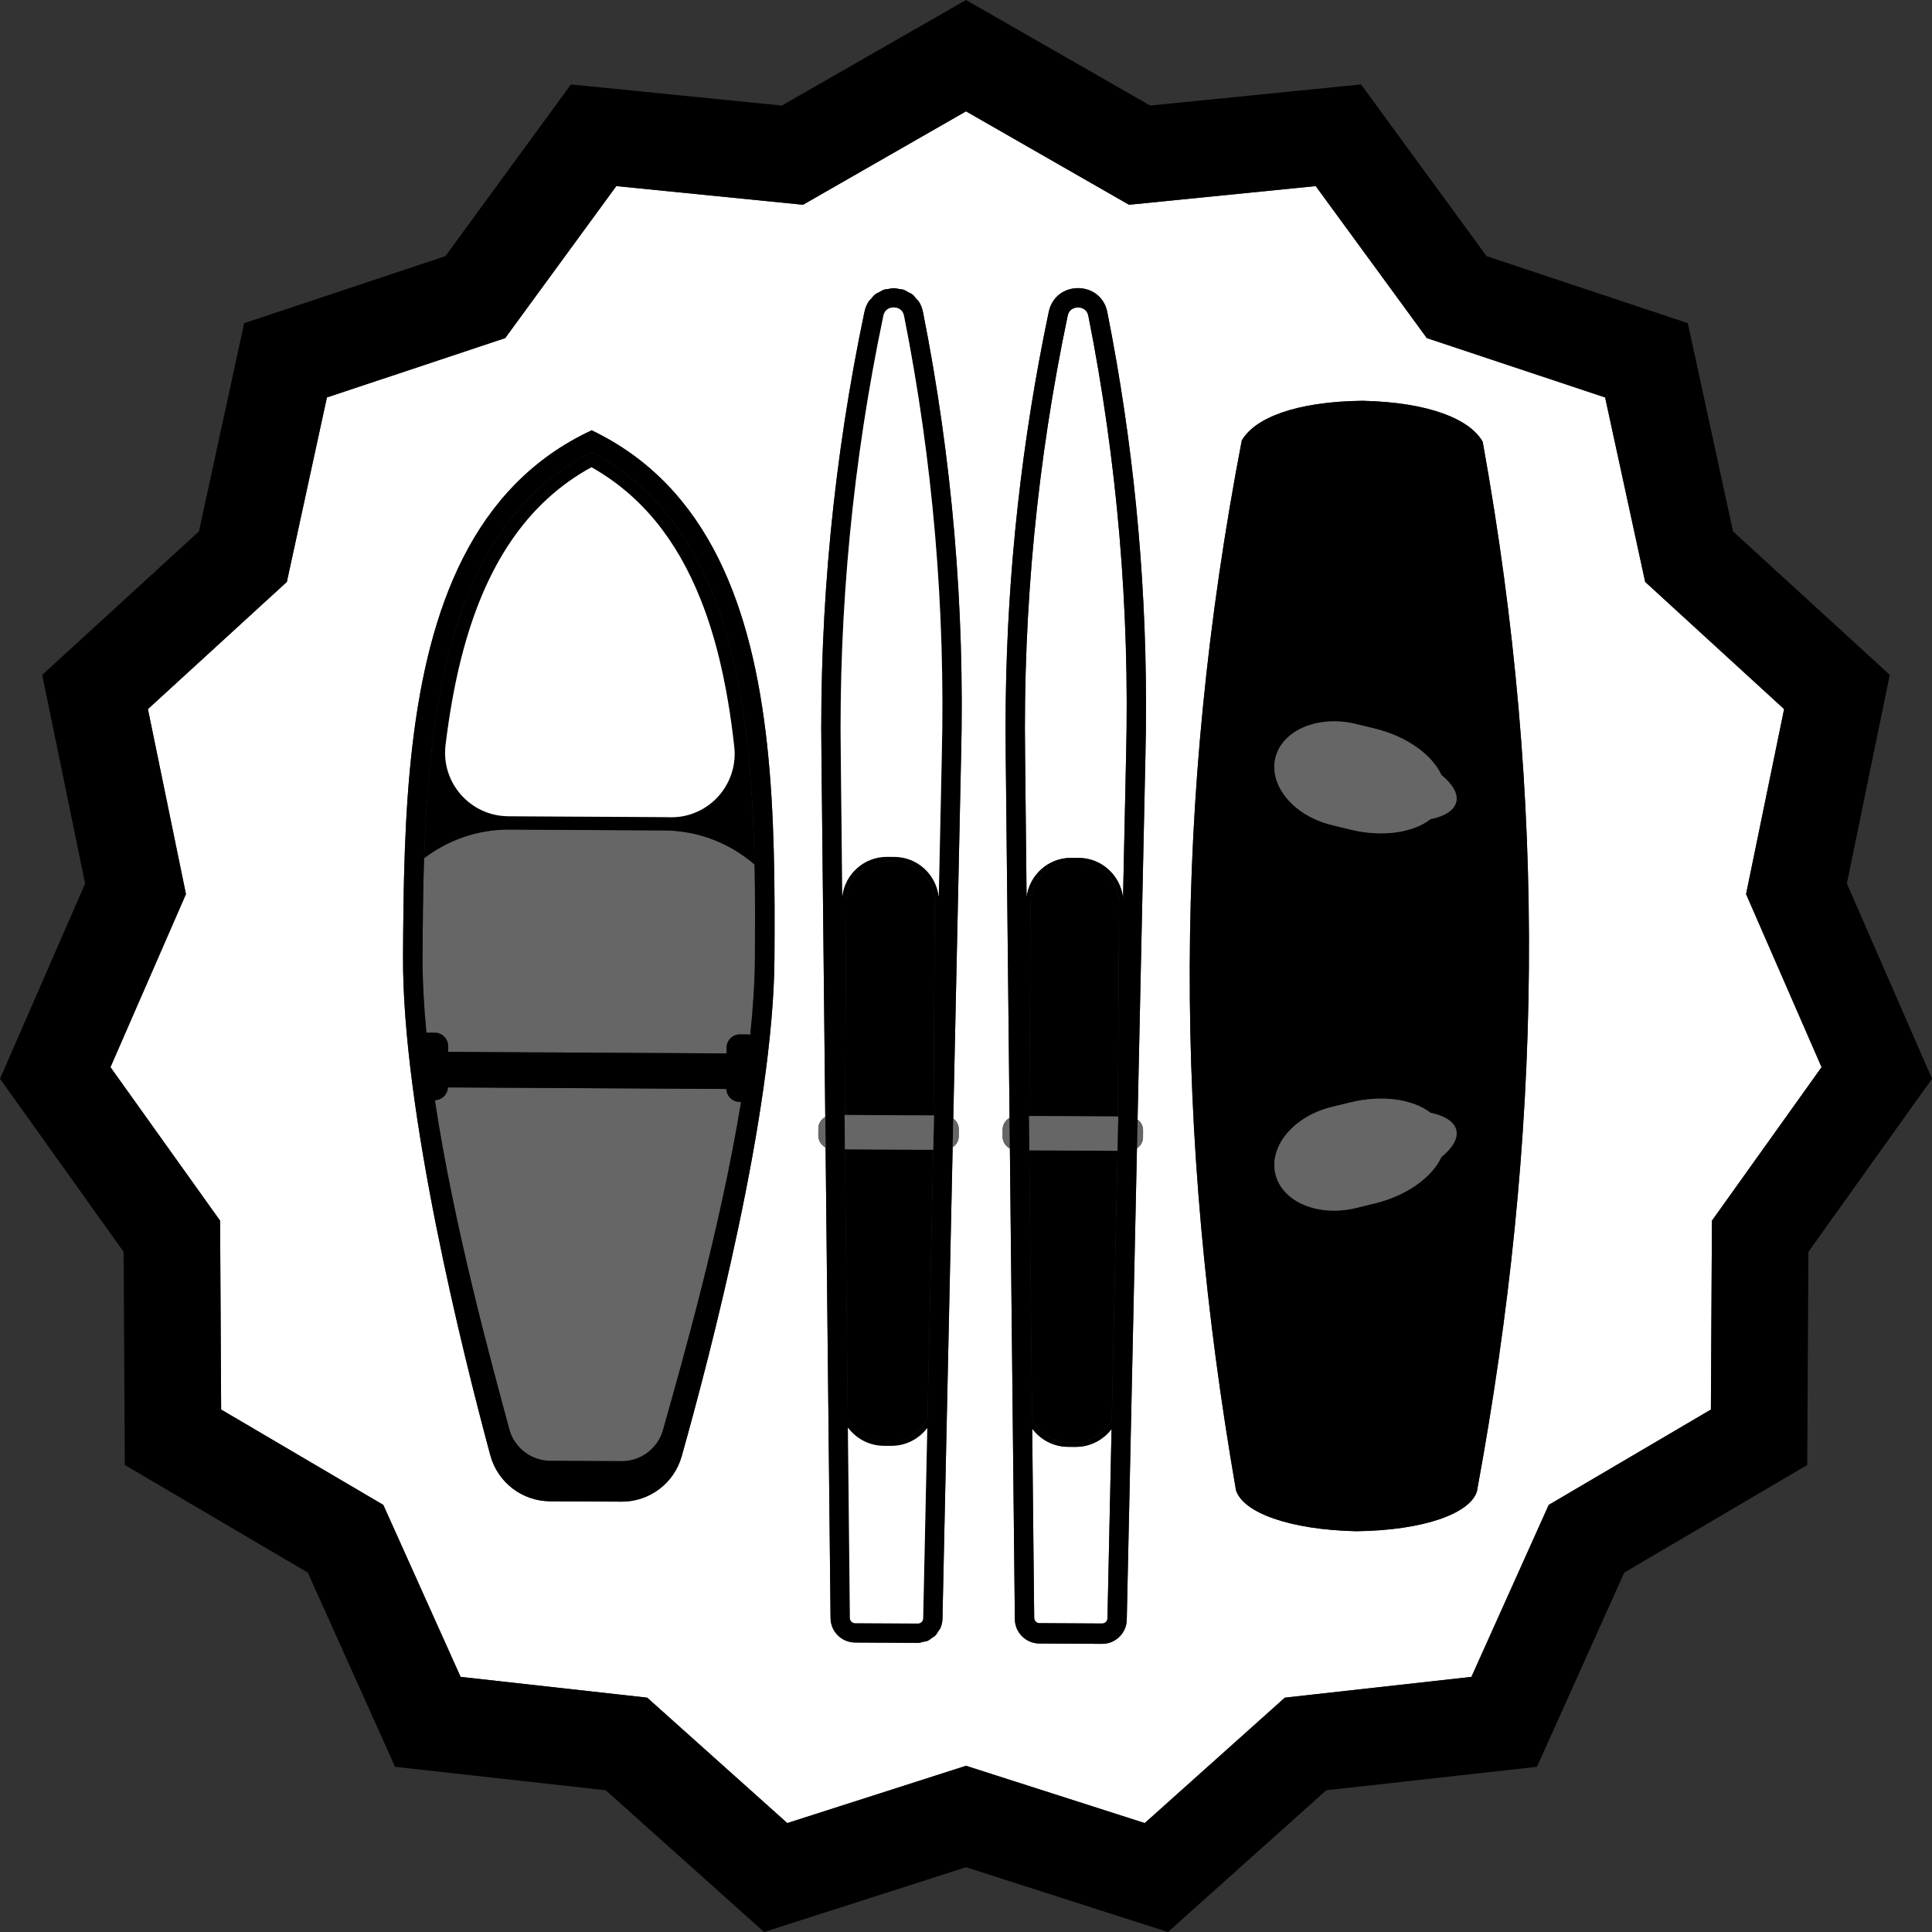
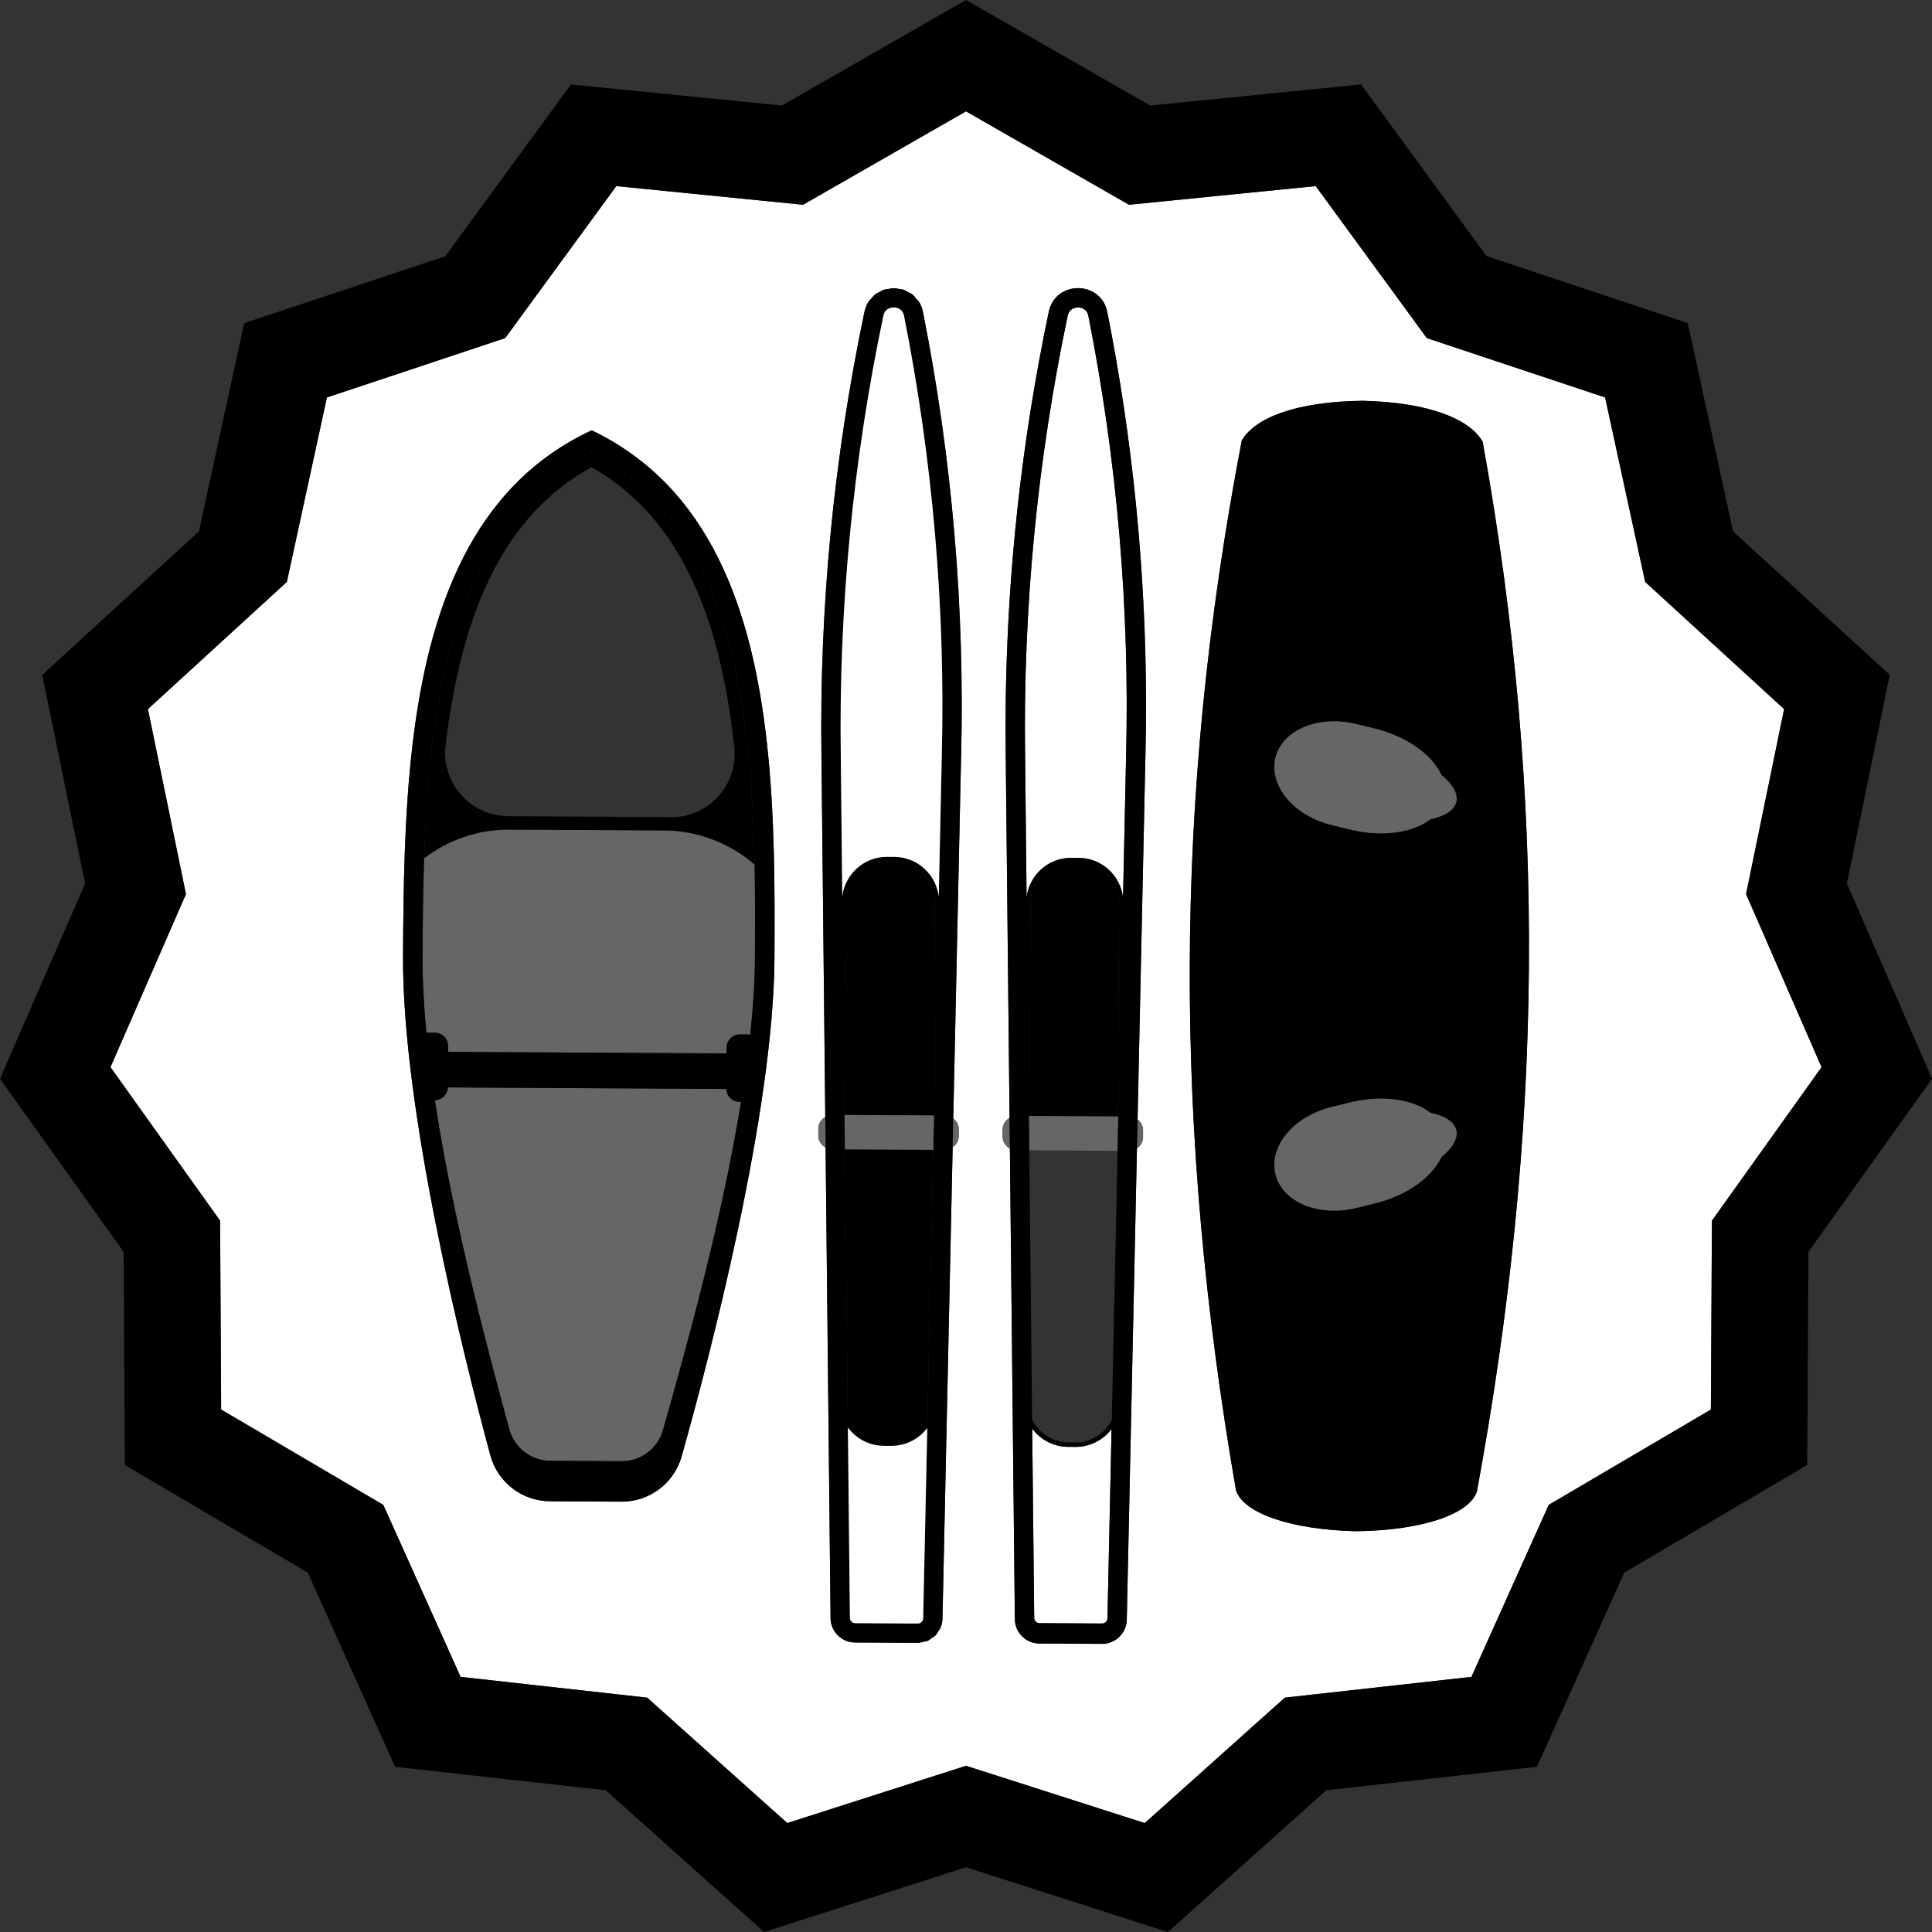
<svg xmlns="http://www.w3.org/2000/svg" id="Layer_1" viewBox="0 0 100 100">
  <rect x="0" y="0" width="100" height="100" fill="#333333" stroke="none" />
  <defs>
    <style>      .st0 {        fill: #fff;      }      .st1 {        fill: #666;      }    </style>
  </defs>
  <polygon class="st0" points="60.453 100 60.453 100 50 96.649 60.453 100" />
  <path class="st0" d="M90.376,46.28l.319-1.553,1.65-8.024-6.02-5.511-1.172-1.073-.337-1.553-1.736-7.994-7.713-2.568-1.515-.504-.942-1.289-4.81-6.579-8.071.807-1.594.159-1.39-.797-7.045-4.038-7.045,4.038-1.39.797-1.594-.159-8.071-.807-4.81,6.579-.942,1.289-1.515.504-7.713,2.568-1.736,7.994-.337,1.553-1.172,1.073-6.02,5.511,1.65,8.024.319,1.553-.634,1.453-3.273,7.504,4.752,6.654.922,1.291.009,1.587.045,8.189,7.021,4.128,1.373.807.653,1.453,3.348,7.449,8.067.898,1.59.177,1.192,1.067,6.06,5.425,7.725-2.476,1.526-.489,1.526.489,7.725,2.476,6.06-5.425,1.192-1.067,1.59-.177,8.067-.898,3.348-7.449.653-1.453,1.373-.807,7.021-4.128.045-8.189.009-1.587.922-1.291,4.752-6.654-3.273-7.504-.634-1.453ZM40.086,49.597c-.044,8.011-3.341,20.592-4.803,25.783-.393,1.395-1.669,2.355-3.117,2.347l-1.848-.01-1.848-.01c-1.449-.008-2.714-.982-3.091-2.381-1.404-5.207-4.562-17.823-4.518-25.834.02-3.537.063-7.336.495-10.978.826-6.963,3.068-13.353,9.268-16.239,6.137,2.94,8.318,9.307,9.077,16.239.403,3.678.405,7.515.385,11.084ZM49.746,39.171l-.404,18.723c.169.129.285.324.284.551l-.002.374c-.001.238-.13.438-.314.564l-.527,24.403c-.004.174-.042.338-.108.488-.022.05-.064.087-.093.134-.056.092-.107.188-.183.263-.044.043-.104.066-.154.102-.081.059-.156.125-.249.164-.06.025-.13.023-.194.039-.096.023-.189.058-.292.058h-.007l-3.245-.018c-.695-.004-1.259-.565-1.267-1.26l-.257-24.36c-.222-.119-.379-.347-.378-.616l.002-.374c.001-.258.15-.474.359-.594l-.197-18.68c-.11-7.721.636-15.431,2.225-22.987h0c.043-.206.118-.385.216-.539.032-.051.08-.082.117-.127.075-.092.147-.189.239-.257.053-.04.117-.058.175-.09.09-.05.177-.109.275-.14.066-.021.136-.02.205-.032.096-.017.19-.044.287-.044.002,0,.003,0,.005,0,.094,0,.185.027.277.043.074.013.149.012.221.036.091.03.171.086.255.132.065.035.136.057.195.102.09.068.159.165.233.255.039.047.088.08.121.133.097.155.17.337.211.544,1.505,7.574,2.166,15.291,1.971,23.011ZM59.285,39.223l-.404,18.723c.169.129.285.324.284.551l-.002.374c-.001.238-.13.438-.314.564l-.527,24.403c-.015.695-.585,1.25-1.281,1.246l-3.245-.018c-.695-.004-1.259-.565-1.267-1.26l-.257-24.36c-.222-.119-.379-.347-.378-.616l.002-.374c.001-.258.15-.474.359-.594l-.197-18.68c-.014-.969-.014-1.938,0-2.906.088-6.765.833-13.508,2.226-20.134h0c.172-.82.843-1.229,1.514-1.229.677,0,1.353.416,1.518,1.246,1.319,6.64,1.99,13.391,2.003,20.156.003.969-.008,1.938-.033,2.907ZM76.443,77.204c-.381,1.155-2.789,2.008-6.233,2.052h0s-.009,0-.013,0c-.004,0-.009,0-.013,0h0c-3.443-.082-5.841-.961-6.21-2.121-3.194-18.456-3.287-35.656.3-54.339.681-1.17,2.811-2.009,6.233-2.052h0s.009,0,.013,0c.004,0,.009,0,.013,0h0c3.421.081,5.542.943,6.21,2.121,3.381,18.721,3.097,35.92-.3,54.339Z" />
  <path d="M95.593,45.734l2.221-10.803-8.112-7.427-2.341-10.778-10.415-3.467-6.498-8.889-10.917,1.092L50,0l-9.532,5.463-10.917-1.092-6.498,8.889-10.415,3.467-2.341,10.778-8.112,7.427,2.221,10.803L0,55.836l6.399,8.961.061,11.031,9.471,5.569,4.518,10.053,10.905,1.214,8.194,7.336,10.453-3.351,10.453,3.351h0l8.194-7.336,10.905-1.214,4.518-10.053,9.471-5.569.061-11.031,6.399-8.961-4.407-10.103ZM89.532,61.891l-.922,1.291-.009,1.587-.045,8.189-7.021,4.128-1.373.807-.653,1.453-3.348,7.449-8.067.898-1.59.177-1.192,1.067-6.06,5.425-7.725-2.476-1.526-.489-1.526.489-7.725,2.476-6.06-5.425-1.192-1.067-1.59-.177-8.067-.898-3.348-7.449-.653-1.453-1.373-.807-7.021-4.128-.045-8.189-.009-1.587-.922-1.291-4.752-6.654,3.273-7.504.634-1.453-.319-1.553-1.65-8.024,6.02-5.511,1.172-1.073.337-1.553,1.736-7.994,7.713-2.568,1.515-.504.942-1.289,4.81-6.579,8.071.807,1.594.159,1.39-.797,7.045-4.038,7.045,4.038,1.39.797,1.594-.159,8.071-.807,4.81,6.579.942,1.289,1.515.504,7.713,2.568,1.736,7.994.337,1.553,1.172,1.073,6.02,5.511-1.65,8.024-.319,1.553.634,1.453,3.273,7.504-4.752,6.654Z" />
  <path class="st1" d="M34.371,42.982l-7.999-.044c-1.657-.009-3.192.547-4.421,1.486-.061,1.812-.071,3.54-.079,5.072-.007,1.243.066,2.575.198,3.957.016-.001.032-.002.049-.002l.391.002c.379.002.688.314.686.693l-.002.299,14.411.08.002-.299c.002-.379.314-.688.693-.686l.391.002c.048,0,.096.006.141.016.148-1.385.236-2.72.243-3.967.008-1.467.017-3.114-.018-4.843-1.26-1.09-2.898-1.756-4.685-1.766Z" />
  <path class="st1" d="M37.595,56.363l-14.413-.08c-.014.363-.311.655-.674.662.989,6.529,2.881,13.426,3.853,17.031.258.956,1.13,1.628,2.12,1.633l3.695.02c.991.005,1.87-.656,2.138-1.61,1.012-3.593,2.98-10.469,4.041-16.986h-.076c-.371-.002-.674-.302-.685-.671Z" />
  <path d="M34.371,42.982c1.787.01,3.425.675,4.685,1.766-.072-3.51-.325-7.361-1.141-10.75-1.253-5.206-3.642-8.678-7.298-10.596-3.677,1.878-6.105,5.323-7.414,10.515-.834,3.307-1.136,7.062-1.252,10.508,1.229-.939,2.764-1.496,4.421-1.486l7.999.044ZM25.448,42.128c-.113-.031-.223-.069-.331-.111-.054-.021-.107-.044-.159-.068-.105-.048-.206-.101-.304-.159-.049-.029-.097-.059-.145-.091-.095-.063-.186-.131-.273-.203-.087-.072-.171-.148-.25-.229-.357-.362-.63-.805-.789-1.297-.035-.109-.065-.221-.089-.335s-.042-.229-.053-.347c-.006-.059-.01-.118-.013-.177-.005-.119-.004-.239.004-.361.004-.061.01-.122.017-.183.021-.175.044-.348.066-.519.008-.057.015-.114.023-.17.003-.021.006-.043.009-.064,0,0,0,0,0,0,.188-1.357.423-2.59.71-3.73,1.221-4.84,3.428-8.083,6.742-9.901,2.533,1.427,4.401,3.69,5.661,6.867,0,0,0,0,0,0,.046.115.091.232.135.35l.008.02c.042.113.083.226.124.341.005.014.01.029.015.043.038.108.075.217.112.327.008.024.016.049.024.073.034.102.067.205.099.308.011.036.022.073.034.109.029.094.058.188.086.284.015.051.03.103.045.155.024.083.048.166.071.25.021.074.04.15.06.225.017.064.034.127.051.192.037.142.073.286.108.431.122.507.233,1.032.335,1.578.068.364.131.738.19,1.122.059.384.113.778.163,1.184.025.203.049.408.072.617.066.602-.035,1.18-.263,1.692-.019.042-.039.084-.059.125-.19.383-.453.725-.771,1.006-.195.172-.411.321-.643.444-.098.052-.199.098-.303.14-.117.047-.238.088-.362.121-.092.025-.186.046-.281.063-.095.017-.191.029-.288.037-.073.006-.146.011-.22.012-.062.001-.124,0-.186-.002-.084-.003-.169-.005-.254-.005l-7.999-.044c-.013,0-.026,0-.039,0-.309,0-.607-.042-.889-.121Z" />
-   <path class="st0" d="M34.375,42.293c.085,0,.169.002.254.005.062.002.125.003.186.002.074-.001.147-.006.22-.012.097-.008.193-.021.288-.037.095-.017.189-.038.281-.063.124-.033.245-.074.362-.121.104-.042.205-.088.303-.14.232-.122.448-.271.643-.444.318-.281.581-.623.771-1.006.02-.041.04-.083.059-.125.228-.511.329-1.089.263-1.692-.023-.208-.047-.414-.072-.617-.05-.406-.104-.8-.163-1.184-.059-.384-.122-.758-.19-1.122-.101-.546-.213-1.072-.335-1.578-.035-.145-.071-.289-.108-.431-.017-.065-.034-.128-.051-.192-.02-.075-.04-.151-.06-.225-.023-.084-.047-.167-.071-.25-.015-.052-.029-.104-.045-.155-.028-.095-.057-.19-.086-.284-.011-.036-.022-.073-.034-.109-.033-.104-.066-.206-.099-.308-.008-.024-.016-.049-.024-.073-.037-.11-.074-.219-.112-.327-.005-.014-.01-.029-.015-.043-.041-.115-.082-.228-.124-.341l-.008-.02c-.044-.118-.089-.235-.135-.35,0,0,0,0,0,0-1.259-3.177-3.128-5.44-5.661-6.867-3.313,1.818-5.521,5.062-6.742,9.901-.287,1.139-.522,2.372-.71,3.73,0,0,0,0,0,0-.003.021-.006.043-.009.064-.008.056-.015.113-.023.17-.023.171-.045.344-.066.519-.007.061-.013.122-.017.183-.008.122-.009.242-.004.361.003.06.007.119.013.177.012.117.029.233.053.347s.053.225.089.335c.159.492.432.935.789,1.297.079.08.163.157.25.229.087.072.179.14.273.203.047.031.096.062.145.091.098.058.2.111.304.159.052.024.105.047.159.068.107.043.218.08.331.111.282.078.58.12.889.121.013,0,.026,0,.039,0l7.999.044Z" />
  <path d="M30.624,22.273c-6.199,2.886-8.442,9.276-9.268,16.239-.432,3.643-.476,7.442-.495,10.978-.044,8.011,3.114,20.628,4.518,25.834.377,1.399,1.642,2.373,3.091,2.381l1.848.01,1.848.01c1.449.008,2.725-.952,3.117-2.347,1.462-5.191,4.759-17.772,4.803-25.783.02-3.569.017-7.406-.385-11.084-.759-6.932-2.94-13.299-9.077-16.239ZM34.315,74.021c-.268.953-1.148,1.615-2.138,1.61l-3.695-.02c-.991-.005-1.863-.677-2.12-1.633-.972-3.605-2.865-10.502-3.853-17.031.363-.007.66-.299.674-.662l14.413.08c.01.369.313.668.685.67h.076c-1.061,6.518-3.029,13.393-4.041,16.987ZM39.075,49.591c-.007,1.247-.095,2.582-.243,3.967-.046-.01-.093-.015-.141-.016l-.391-.002c-.379-.002-.691.306-.693.686l-.002.299-14.411-.08.002-.299c.002-.379-.306-.691-.686-.693l-.391-.002c-.016,0-.033.001-.049.002-.132-1.382-.205-2.714-.198-3.957.008-1.532.018-3.259.079-5.072.116-3.447.418-7.201,1.252-10.508,1.31-5.192,3.738-8.637,7.414-10.515,3.656,1.918,6.045,5.39,7.298,10.596.816,3.39,1.069,7.241,1.141,10.75.035,1.729.026,3.376.018,4.843Z" />
  <path d="M57.921,46.748c.006-1.154-.932-2.103-2.086-2.109l-.387-.002c-1.154-.006-2.103.932-2.109,2.086l-.061,11.041,4.582.025.061-11.041Z" />
-   <path d="M53.274,59.54l.147,13.939c.342.688,1.044,1.171,1.861,1.175l.387.002c.817.005,1.524-.47,1.874-1.154l.301-13.937-4.571-.025Z" />
  <path class="st0" d="M56.334,16.355c-.079-.398-.402-.441-.537-.441-.133,0-.453.042-.535.435-1.571,7.472-2.312,15.133-2.203,22.767l.077,7.32c.149-1.149,1.126-2.04,2.314-2.034l.387.002c1.187.007,2.154.908,2.291,2.058l.158-7.313c.193-7.637-.464-15.305-1.952-22.794Z" />
  <path class="st0" d="M55.281,74.888c-.761-.004-1.432-.377-1.855-.944l.104,9.8c.002.149.124.27.272.271l3.245.018c.149,0,.272-.12.275-.268l.212-9.798c-.429.563-1.105.928-1.865.924l-.387-.002Z" />
  <path class="st1" d="M52.257,57.862s0,0,0,0c-.209.121-.357.337-.359.594l-.002.374c-.001.268.155.497.378.616,0,0,0,0,0,0l-.017-1.585Z" />
  <path class="st1" d="M58.848,59.437s0,0,0,0c.183-.126.312-.326.314-.564l.002-.374c.001-.228-.115-.422-.284-.551,0,0,0,0,0,0l-.032,1.491Z" />
  <polygon class="st1" points="57.883 57.789 57.861 57.789 53.278 57.764 53.256 57.764 53.274 59.54 57.845 59.566 57.883 57.789" />
  <path d="M47.564,15.617c-.033-.053-.083-.086-.121-.133-.074-.091-.143-.187-.233-.255-.059-.045-.13-.066-.195-.102-.085-.046-.164-.103-.255-.132-.071-.023-.147-.023-.221-.036-.093-.016-.183-.043-.277-.043-.002,0-.003,0-.005,0-.097,0-.191.027-.287.044-.068.012-.139.011-.205.032-.098.031-.185.089-.275.14-.058.032-.122.05-.175.09-.092.069-.164.166-.239.257-.037.045-.085.076-.117.127-.098.154-.173.333-.216.539h0c-1.588,7.557-2.334,15.266-2.225,22.987l.197,18.68.017,1.584.257,24.36c.007.695.571,1.256,1.267,1.26l3.245.018h.007c.104,0,.196-.035.292-.058.064-.016.134-.014.194-.039.093-.039.168-.105.249-.164.05-.036.11-.059.154-.102.076-.075.127-.171.183-.263.028-.047.07-.083.093-.134.066-.15.105-.314.108-.488l.527-24.403.032-1.49.404-18.723c.195-7.719-.466-15.437-1.971-23.011-.041-.207-.114-.388-.211-.544ZM45.722,16.349c.083-.392.402-.435.535-.435.135,0,.458.043.537.441,1.488,7.489,2.145,15.157,1.952,22.794l-.157,7.268c-.133-1.154-1.102-2.059-2.292-2.065l-.387-.002c-1.19-.007-2.169.888-2.314,2.041l-.077-7.274c-.109-7.635.633-15.295,2.203-22.767ZM48.345,57.736l-.038,1.777-.301,13.935c-.349.685-1.057,1.161-1.875,1.156l-.387-.002c-.818-.005-1.52-.487-1.862-1.177l-.147-13.937-.019-1.777h.024s.061-11.041.061-11.041c.006-1.154.955-2.092,2.109-2.086l.387.002c1.154.006,2.092.955,2.086,2.109l-.061,11.041h.024ZM45.742,74.836l.387.002c.761.004,1.437-.361,1.866-.925l-.213,9.852c-.003.148-.126.268-.275.268l-3.245-.018c-.149,0-.271-.122-.272-.271l-.104-9.854c.423.568,1.095.941,1.856.945Z" />
  <path d="M43.881,73.425c.342.689,1.044,1.172,1.862,1.177l.387.002c.818.005,1.526-.471,1.875-1.156l.301-13.935-4.572-.025.147,13.937Z" />
  <path d="M46.296,44.586l-.387-.002c-1.154-.006-2.103.932-2.109,2.086l-.061,11.041,4.582.025.061-11.041c.006-1.154-.932-2.103-2.086-2.109Z" />
  <path class="st0" d="M44.263,84.015l3.245.018c.149,0,.272-.12.275-.268l.213-9.852c-.429.564-1.105.929-1.866.925l-.387-.002c-.761-.004-1.433-.377-1.856-.945l.104,9.854c.002.149.124.27.272.271Z" />
  <path class="st0" d="M43.519,39.117l.077,7.274c.146-1.153,1.124-2.047,2.314-2.041l.387.002c1.19.007,2.159.912,2.292,2.065l.157-7.268c.193-7.637-.464-15.305-1.952-22.794-.079-.398-.402-.441-.537-.441-.133,0-.453.042-.535.435-1.571,7.472-2.312,15.133-2.203,22.767Z" />
  <path class="st1" d="M49.623,58.819l.002-.374c.001-.228-.115-.422-.284-.551l-.032,1.49c.183-.126.312-.326.314-.564Z" />
  <path class="st1" d="M42.358,58.405l-.002.374c-.001.268.155.497.378.616l-.017-1.584c-.209.121-.357.337-.359.594Z" />
  <polygon class="st1" points="43.715 57.711 43.734 59.488 48.306 59.513 48.345 57.736 48.321 57.736 43.739 57.711 43.715 57.711" />
  <path d="M57.315,16.16c-.165-.83-.841-1.246-1.518-1.246-.671,0-1.341.409-1.514,1.229h0c-1.393,6.626-2.137,13.369-2.226,20.134-.013.968-.013,1.937,0,2.906l.197,18.68s0,0,0,0l.017,1.585s0,0,0,0l.257,24.36c.007.695.571,1.256,1.267,1.26l3.245.018c.695.004,1.266-.551,1.281-1.246l.527-24.403s0,0,0,0l.032-1.491s0,0,0,0l.404-18.723c.024-.969.035-1.938.033-2.907-.014-6.765-.684-13.516-2.003-20.156ZM55.67,74.657l-.387-.002c-.817-.005-1.519-.487-1.861-1.175l-.147-13.939-.019-1.777h.023s.061-11.041.061-11.041c.006-1.154.955-2.092,2.109-2.086l.387.002c1.154.006,2.092.955,2.086,2.109l-.061,11.041h.023s-.038,1.777-.038,1.777l-.301,13.937c-.349.685-1.057,1.159-1.874,1.154ZM57.534,73.967l-.212,9.798c-.003.148-.126.268-.275.268l-3.245-.018c-.149,0-.271-.122-.272-.271l-.104-9.8c.423.568,1.094.94,1.855.944l.387.002c.761.004,1.436-.361,1.865-.924ZM58.128,46.463c-.137-1.15-1.104-2.051-2.291-2.058l-.387-.002c-1.188-.007-2.165.885-2.314,2.034l-.077-7.32c-.109-7.635.633-15.295,2.203-22.767.082-.392.402-.435.535-.435.135,0,.458.043.537.441,1.488,7.489,2.145,15.157,1.952,22.794l-.158,7.313Z" />
  <path d="M70.534,20.745h0s-.009,0-.013,0c-.004,0-.009,0-.013,0h0c-3.422.043-5.552.882-6.233,2.052-3.587,18.683-3.494,35.884-.3,54.339.368,1.159,2.767,2.039,6.21,2.12h0s.009,0,.013,0c.004,0,.009,0,.013,0h0c3.444-.044,5.852-.897,6.233-2.052,3.397-18.419,3.681-35.618.3-54.339-.668-1.178-2.788-2.04-6.21-2.12ZM74.604,59.89c-.474,1.037-1.772,1.989-3.442,2.398l-.961.235c-1.958.479-3.831-.302-4.184-1.744s.948-3.001,2.905-3.48l.96-.235c1.671-.409,3.261-.164,4.161.536.732.152,1.223.454,1.33.888.106.434-.19.929-.769,1.402ZM75.373,41.512c-.106.434-.598.736-1.33.888-.9.7-2.49.945-4.161.536l-.96-.235c-1.958-.479-3.259-2.037-2.905-3.48s2.227-2.224,4.184-1.744l.961.235c1.67.409,2.968,1.361,3.442,2.398.579.473.875.968.769,1.402Z" />
  <path class="st1" d="M74.604,40.11c-.474-1.037-1.772-1.989-3.442-2.398l-.961-.235c-1.958-.479-3.831.302-4.184,1.744s.948,3,2.905,3.48l.96.235c1.671.409,3.261.164,4.161-.536.732-.152,1.223-.454,1.33-.888.106-.434-.19-.929-.769-1.402Z" />
  <path class="st1" d="M74.044,57.599c-.9-.7-2.49-.945-4.161-.536l-.96.235c-1.958.479-3.259,2.037-2.905,3.48s2.227,2.223,4.184,1.744l.961-.235c1.67-.409,2.968-1.361,3.442-2.398.579-.473.875-.968.769-1.402-.106-.434-.598-.736-1.33-.888Z" />
</svg>